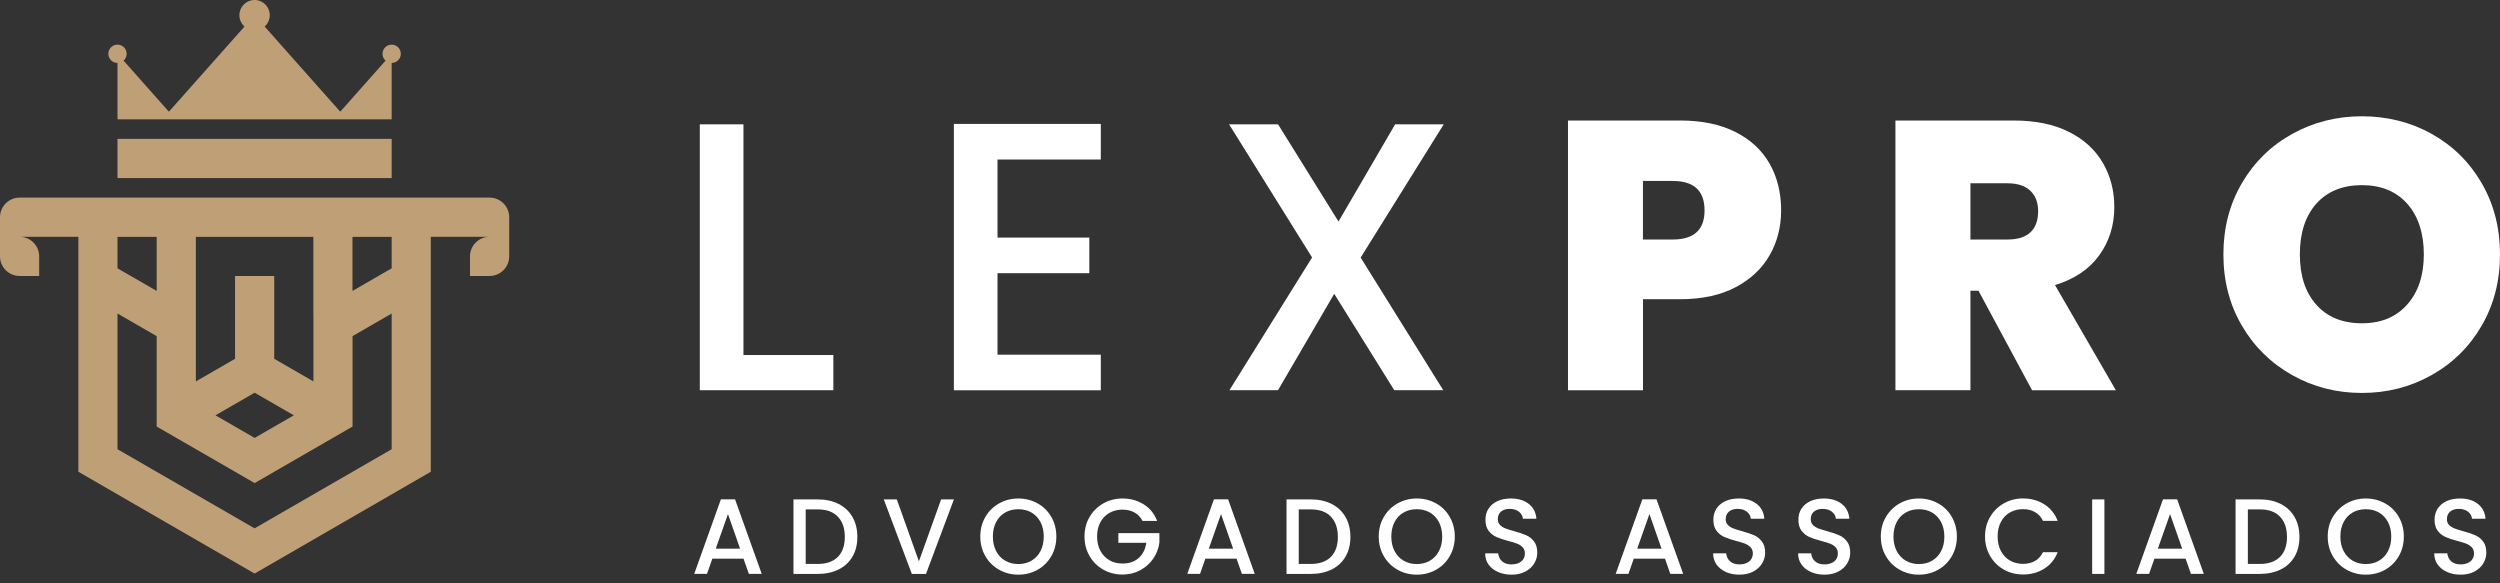
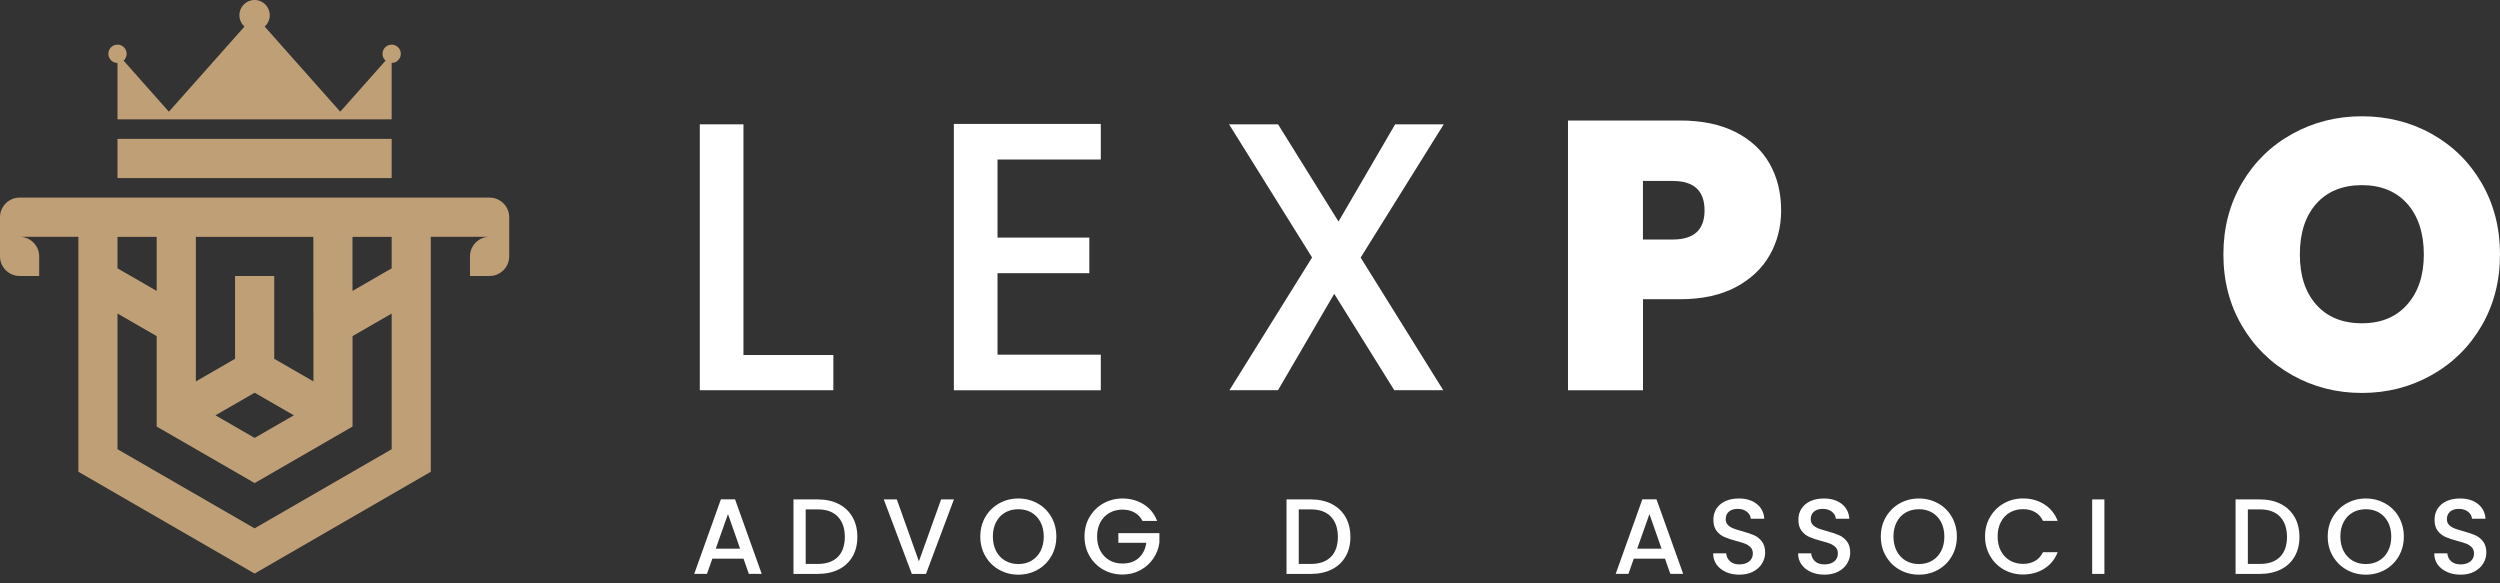
<svg xmlns="http://www.w3.org/2000/svg" width="270" height="63" viewBox="0 0 270 63" fill="none">
  <rect x="0" y="0" width="270" height="63" fill="#333333" stroke="none" />
  <path fill-rule="evenodd" clip-rule="evenodd" d="M33.842 19.231H42.3V14.999H12.689V19.231H33.842ZM38.068 25.579V31.42L42.3 28.978V25.579H38.068ZM33.842 33.861V25.579H21.153V41.192L25.385 38.75V29.811H29.617V38.75L33.849 41.192V33.867L33.842 33.861ZM16.921 31.42V25.579H12.689V28.978L16.921 31.42ZM42.3 12.89H12.689V6.799C12.145 6.799 11.7 6.354 11.7 5.809C11.7 5.265 12.145 4.82 12.689 4.82C13.234 4.82 13.678 5.265 13.678 5.809C13.678 6.104 13.547 6.367 13.347 6.548L15.832 9.353L18.242 12.063L22.499 7.268L26.405 2.867C26.067 2.567 25.854 2.128 25.854 1.64C25.854 0.732 26.587 0 27.495 0C28.402 0 29.135 0.732 29.135 1.64C29.135 2.128 28.922 2.567 28.584 2.867L32.49 7.268L36.747 12.063L39.151 9.353L41.642 6.548C41.436 6.367 41.311 6.104 41.311 5.809C41.311 5.265 41.755 4.82 42.3 4.82C42.844 4.82 43.289 5.265 43.289 5.809C43.289 6.354 42.844 6.799 42.3 6.799V12.89ZM50.764 29.805H52.879C54.044 29.805 54.995 28.853 54.995 27.689V23.457C54.995 22.292 54.044 21.341 52.879 21.341H2.116C0.952 21.341 0 22.292 0 23.457V27.689C0 28.853 0.952 29.805 2.116 29.805H4.232V27.689C4.232 26.524 3.28 25.573 2.116 25.573H8.464V50.951L17.979 56.448L27.495 61.944L37.01 56.448L46.525 50.951V25.573H52.873C51.709 25.573 50.757 26.524 50.757 27.689V29.805H50.764ZM38.068 36.303L42.3 33.861V48.516L27.495 57.061L16.301 50.601L12.689 48.516V33.861L16.921 36.303V46.068L19.626 47.627L27.501 52.172L35.157 47.752L38.074 46.068V36.303H38.068ZM21.153 43.633L23.269 44.854L27.501 42.413L31.733 44.854L33.849 43.633L27.501 47.295L21.153 43.633Z" fill="#BF9F76" />
  <path d="M80.293 38.343H90.002V42.143H75.579V13.428H80.293V38.343Z" fill="white" />
  <path d="M107.731 17.228V25.66H117.647V29.504H107.731V38.306H118.886V42.15H103.017V13.384H118.886V17.228H107.731Z" fill="white" />
  <path d="M146.944 27.808L155.871 42.143H150.581L144.096 31.733L138.024 42.143H132.778L141.705 27.808L132.74 13.428H138.03L144.559 23.926L150.675 13.428H155.921L146.957 27.808H146.944Z" fill="white" />
  <path d="M191.135 27.538C190.321 28.985 189.094 30.143 187.46 31.013C185.82 31.883 183.817 32.315 181.45 32.315H177.444V42.15H169.343V13.015H181.45C183.792 13.015 185.782 13.428 187.422 14.254C189.063 15.081 190.296 16.226 191.122 17.685C191.949 19.143 192.362 20.828 192.362 22.724C192.362 24.49 191.955 26.092 191.141 27.538H191.135ZM184.092 22.724C184.092 20.602 182.946 19.544 180.661 19.544H177.438V25.867H180.661C182.946 25.867 184.092 24.822 184.092 22.724Z" fill="white" />
-   <path d="M219.462 42.143L213.677 31.401H212.807V42.143H204.707V13.015H217.477C219.819 13.015 221.803 13.422 223.431 14.236C225.058 15.049 226.279 16.164 227.106 17.585C227.932 19.006 228.345 20.596 228.345 22.355C228.345 24.339 227.8 26.08 226.711 27.582C225.622 29.085 224.032 30.149 221.941 30.787L228.514 42.15H219.462V42.143ZM212.807 25.867H216.814C217.916 25.867 218.742 25.604 219.293 25.084C219.844 24.558 220.119 23.801 220.119 22.812C220.119 21.873 219.837 21.14 219.274 20.602C218.711 20.064 217.891 19.795 216.814 19.795H212.807V25.867Z" fill="white" />
  <path d="M247.564 40.516C245.279 39.232 243.463 37.461 242.13 35.182C240.796 32.91 240.127 30.343 240.127 27.476C240.127 24.609 240.796 22.042 242.13 19.77C243.463 17.497 245.279 15.726 247.564 14.461C249.849 13.196 252.359 12.558 255.082 12.558C257.805 12.558 260.353 13.19 262.626 14.461C264.898 15.732 266.695 17.497 268.016 19.77C269.336 22.042 270 24.609 270 27.476C270 30.343 269.336 32.91 268.016 35.182C266.695 37.455 264.892 39.232 262.601 40.516C260.316 41.799 257.805 42.438 255.082 42.438C252.359 42.438 249.849 41.799 247.564 40.516ZM259.978 32.891C261.173 31.539 261.774 29.736 261.774 27.476C261.774 25.216 261.173 23.338 259.978 21.998C258.782 20.665 257.148 19.995 255.082 19.995C253.016 19.995 251.351 20.665 250.162 21.998C248.978 23.332 248.384 25.16 248.384 27.476C248.384 29.792 248.978 31.576 250.162 32.91C251.345 34.243 252.985 34.913 255.082 34.913C257.179 34.913 258.782 34.237 259.978 32.891Z" fill="white" />
  <path d="M80.299 60.335H76.931L76.355 61.975H74.978L77.857 53.925H79.385L82.264 61.975H80.875L80.299 60.335ZM79.93 59.258L78.621 55.521L77.3 59.258H79.93Z" fill="white" />
  <path d="M90.578 54.432C91.223 54.758 91.717 55.233 92.068 55.84C92.418 56.448 92.594 57.168 92.594 57.988C92.594 58.808 92.418 59.515 92.068 60.116C91.717 60.717 91.217 61.18 90.578 61.5C89.933 61.819 89.182 61.982 88.324 61.982H85.695V53.937H88.324C89.182 53.937 89.933 54.1 90.578 54.432ZM90.49 60.141C90.991 59.634 91.242 58.914 91.242 57.988C91.242 57.061 90.991 56.329 90.49 55.803C89.99 55.277 89.27 55.014 88.324 55.014H87.016V60.905H88.324C89.263 60.905 89.99 60.648 90.49 60.141Z" fill="white" />
  <path d="M103.023 53.937L100.006 61.982H98.478L95.448 53.937H96.857L99.242 60.623L101.64 53.937H103.029H103.023Z" fill="white" />
  <path d="M107.912 61.537C107.286 61.187 106.786 60.698 106.422 60.066C106.053 59.44 105.872 58.733 105.872 57.944C105.872 57.155 106.053 56.448 106.422 55.828C106.786 55.202 107.286 54.714 107.912 54.363C108.538 54.013 109.227 53.837 109.978 53.837C110.729 53.837 111.424 54.013 112.057 54.363C112.689 54.714 113.183 55.202 113.54 55.828C113.903 56.454 114.085 57.161 114.085 57.944C114.085 58.726 113.903 59.44 113.54 60.066C113.177 60.692 112.683 61.187 112.057 61.537C111.431 61.888 110.736 62.063 109.978 62.063C109.221 62.063 108.545 61.888 107.912 61.537ZM111.399 60.554C111.819 60.31 112.144 59.966 112.376 59.515C112.607 59.064 112.726 58.545 112.726 57.95C112.726 57.355 112.607 56.836 112.376 56.385C112.138 55.941 111.812 55.596 111.399 55.352C110.98 55.114 110.51 54.995 109.978 54.995C109.446 54.995 108.97 55.114 108.557 55.352C108.138 55.59 107.812 55.934 107.581 56.385C107.343 56.836 107.23 57.355 107.23 57.95C107.23 58.545 107.349 59.064 107.581 59.515C107.812 59.966 108.144 60.316 108.557 60.554C108.977 60.798 109.446 60.917 109.978 60.917C110.51 60.917 110.986 60.798 111.399 60.554Z" fill="white" />
  <path d="M123.387 56.254C123.181 55.853 122.893 55.553 122.517 55.346C122.148 55.139 121.716 55.039 121.234 55.039C120.702 55.039 120.226 55.158 119.813 55.396C119.4 55.634 119.068 55.972 118.836 56.416C118.598 56.855 118.486 57.368 118.486 57.944C118.486 58.52 118.605 59.033 118.836 59.478C119.074 59.922 119.4 60.26 119.813 60.504C120.226 60.748 120.702 60.861 121.234 60.861C121.954 60.861 122.536 60.661 122.981 60.26C123.425 59.859 123.7 59.315 123.801 58.626H120.783V57.575H125.215V58.607C125.128 59.233 124.909 59.809 124.552 60.329C124.195 60.849 123.725 61.274 123.15 61.581C122.574 61.894 121.935 62.05 121.234 62.05C120.476 62.05 119.788 61.875 119.162 61.525C118.536 61.174 118.041 60.686 117.678 60.06C117.309 59.434 117.127 58.733 117.127 57.944C117.127 57.155 117.309 56.448 117.678 55.828C118.041 55.202 118.542 54.714 119.168 54.363C119.794 54.013 120.483 53.837 121.234 53.837C122.092 53.837 122.849 54.05 123.519 54.469C124.189 54.889 124.671 55.484 124.971 56.26H123.387V56.254Z" fill="white" />
-   <path d="M133.548 60.335H130.18L129.604 61.975H128.227L131.106 53.925H132.634L135.513 61.975H134.124L133.548 60.335ZM133.178 59.258L131.87 55.521L130.549 59.258H133.178Z" fill="white" />
  <path d="M143.827 54.432C144.472 54.758 144.966 55.233 145.317 55.84C145.667 56.448 145.843 57.168 145.843 57.988C145.843 58.808 145.667 59.515 145.317 60.116C144.966 60.717 144.465 61.18 143.827 61.5C143.182 61.819 142.431 61.982 141.573 61.982H138.944V53.937H141.573C142.431 53.937 143.182 54.1 143.827 54.432ZM143.739 60.141C144.24 59.634 144.49 58.914 144.49 57.988C144.49 57.061 144.24 56.329 143.739 55.803C143.238 55.277 142.518 55.014 141.573 55.014H140.265V60.905H141.573C142.512 60.905 143.238 60.648 143.739 60.141Z" fill="white" />
-   <path d="M150.945 61.537C150.319 61.187 149.818 60.698 149.455 60.066C149.085 59.44 148.904 58.733 148.904 57.944C148.904 57.155 149.085 56.448 149.455 55.828C149.818 55.202 150.319 54.714 150.945 54.363C151.571 54.013 152.259 53.837 153.01 53.837C153.762 53.837 154.457 54.013 155.089 54.363C155.721 54.714 156.216 55.202 156.572 55.828C156.929 56.454 157.117 57.161 157.117 57.944C157.117 58.726 156.936 59.44 156.572 60.066C156.209 60.692 155.715 61.187 155.089 61.537C154.463 61.888 153.768 62.063 153.01 62.063C152.253 62.063 151.577 61.888 150.945 61.537ZM154.431 60.554C154.851 60.31 155.176 59.966 155.408 59.515C155.646 59.064 155.759 58.545 155.759 57.95C155.759 57.355 155.64 56.836 155.408 56.385C155.17 55.941 154.845 55.596 154.431 55.352C154.012 55.114 153.543 54.995 153.01 54.995C152.478 54.995 152.003 55.114 151.589 55.352C151.17 55.59 150.844 55.934 150.613 56.385C150.375 56.836 150.262 57.355 150.262 57.95C150.262 58.545 150.381 59.064 150.613 59.515C150.844 59.966 151.176 60.316 151.589 60.554C152.009 60.798 152.478 60.917 153.01 60.917C153.543 60.917 154.018 60.798 154.431 60.554Z" fill="white" />
-   <path d="M161.787 61.775C161.355 61.587 161.017 61.318 160.767 60.974C160.516 60.63 160.397 60.223 160.397 59.759H161.806C161.837 60.11 161.975 60.392 162.219 60.617C162.463 60.842 162.801 60.955 163.246 60.955C163.69 60.955 164.053 60.842 164.31 60.623C164.567 60.404 164.692 60.122 164.692 59.772C164.692 59.503 164.61 59.283 164.454 59.114C164.297 58.946 164.097 58.814 163.866 58.72C163.628 58.626 163.302 58.526 162.889 58.42C162.363 58.282 161.937 58.138 161.612 57.994C161.286 57.85 161.005 57.631 160.773 57.33C160.541 57.03 160.429 56.629 160.429 56.128C160.429 55.665 160.541 55.258 160.773 54.914C161.005 54.57 161.33 54.3 161.743 54.113C162.163 53.925 162.639 53.837 163.189 53.837C163.966 53.837 164.604 54.031 165.105 54.419C165.6 54.807 165.881 55.346 165.931 56.022H164.473C164.448 55.728 164.31 55.477 164.053 55.271C163.797 55.064 163.465 54.958 163.045 54.958C162.67 54.958 162.357 55.052 162.119 55.246C161.881 55.44 161.762 55.715 161.762 56.078C161.762 56.322 161.837 56.529 161.987 56.686C162.138 56.842 162.332 56.967 162.563 57.061C162.795 57.155 163.114 57.255 163.515 57.362C164.047 57.506 164.479 57.656 164.817 57.8C165.155 57.944 165.437 58.169 165.675 58.476C165.913 58.783 166.025 59.19 166.025 59.697C166.025 60.104 165.913 60.492 165.693 60.855C165.474 61.218 165.155 61.506 164.736 61.731C164.316 61.95 163.822 62.063 163.252 62.063C162.714 62.063 162.225 61.969 161.793 61.781L161.787 61.775Z" fill="white" />
  <path d="M179.816 60.335H176.448L175.872 61.975H174.495L177.375 53.925H178.902L181.782 61.975H180.392L179.816 60.335ZM179.447 59.258L178.139 55.521L176.818 59.258H179.447Z" fill="white" />
  <path d="M186.408 61.775C185.976 61.587 185.638 61.318 185.388 60.974C185.144 60.63 185.019 60.223 185.019 59.759H186.427C186.458 60.11 186.596 60.392 186.84 60.617C187.084 60.842 187.422 60.955 187.861 60.955C188.299 60.955 188.668 60.842 188.925 60.623C189.182 60.404 189.307 60.122 189.307 59.772C189.307 59.503 189.225 59.283 189.069 59.114C188.912 58.946 188.712 58.814 188.48 58.72C188.243 58.626 187.917 58.526 187.504 58.42C186.978 58.282 186.552 58.138 186.227 57.994C185.901 57.85 185.62 57.631 185.388 57.33C185.156 57.03 185.044 56.629 185.044 56.128C185.044 55.665 185.163 55.258 185.388 54.914C185.62 54.57 185.945 54.3 186.358 54.113C186.778 53.925 187.253 53.837 187.804 53.837C188.581 53.837 189.219 54.031 189.72 54.419C190.221 54.807 190.496 55.346 190.546 56.022H189.088C189.063 55.728 188.925 55.477 188.668 55.271C188.412 55.064 188.08 54.958 187.66 54.958C187.285 54.958 186.972 55.052 186.734 55.246C186.496 55.44 186.377 55.715 186.377 56.078C186.377 56.322 186.452 56.529 186.602 56.686C186.753 56.842 186.947 56.967 187.178 57.061C187.41 57.155 187.723 57.255 188.124 57.362C188.656 57.506 189.088 57.656 189.426 57.8C189.764 57.944 190.045 58.169 190.283 58.476C190.521 58.783 190.634 59.19 190.634 59.697C190.634 60.104 190.521 60.492 190.302 60.855C190.083 61.218 189.764 61.506 189.344 61.731C188.925 61.95 188.43 62.063 187.854 62.063C187.316 62.063 186.828 61.969 186.396 61.781L186.408 61.775Z" fill="white" />
  <path d="M195.586 61.775C195.154 61.587 194.816 61.318 194.565 60.974C194.315 60.63 194.196 60.223 194.196 59.759H195.604C195.636 60.11 195.773 60.392 196.018 60.617C196.262 60.842 196.6 60.955 197.044 60.955C197.489 60.955 197.852 60.842 198.109 60.623C198.365 60.404 198.49 60.122 198.49 59.772C198.49 59.503 198.409 59.283 198.253 59.114C198.096 58.946 197.896 58.814 197.664 58.72C197.426 58.626 197.101 58.526 196.687 58.42C196.162 58.282 195.736 58.138 195.41 57.994C195.085 57.85 194.803 57.631 194.572 57.33C194.34 57.03 194.227 56.629 194.227 56.128C194.227 55.665 194.34 55.258 194.572 54.914C194.803 54.57 195.129 54.3 195.542 54.113C195.961 53.925 196.437 53.837 196.988 53.837C197.764 53.837 198.403 54.031 198.904 54.419C199.398 54.807 199.68 55.346 199.73 56.022H198.271C198.246 55.728 198.109 55.477 197.852 55.271C197.595 55.064 197.263 54.958 196.844 54.958C196.468 54.958 196.155 55.052 195.917 55.246C195.68 55.44 195.561 55.715 195.561 56.078C195.561 56.322 195.636 56.529 195.786 56.686C195.936 56.842 196.13 56.967 196.362 57.061C196.594 57.155 196.913 57.255 197.313 57.362C197.846 57.506 198.278 57.656 198.616 57.8C198.954 57.944 199.235 58.169 199.473 58.476C199.711 58.783 199.824 59.19 199.824 59.697C199.824 60.104 199.711 60.492 199.492 60.855C199.273 61.218 198.954 61.506 198.534 61.731C198.115 61.95 197.62 62.063 197.051 62.063C196.512 62.063 196.024 61.969 195.592 61.781L195.586 61.775Z" fill="white" />
  <path d="M205.17 61.537C204.544 61.187 204.043 60.698 203.68 60.066C203.311 59.44 203.129 58.733 203.129 57.944C203.129 57.155 203.311 56.448 203.68 55.828C204.049 55.208 204.544 54.714 205.17 54.363C205.796 54.013 206.485 53.837 207.236 53.837C207.987 53.837 208.682 54.013 209.314 54.363C209.946 54.714 210.441 55.202 210.798 55.828C211.155 56.454 211.342 57.161 211.342 57.944C211.342 58.726 211.161 59.44 210.798 60.066C210.435 60.692 209.94 61.187 209.314 61.537C208.688 61.888 207.993 62.063 207.236 62.063C206.478 62.063 205.802 61.888 205.17 61.537ZM208.663 60.554C209.083 60.31 209.408 59.966 209.64 59.515C209.878 59.064 209.99 58.545 209.99 57.95C209.99 57.355 209.871 56.836 209.64 56.385C209.402 55.941 209.076 55.596 208.663 55.352C208.244 55.114 207.774 54.995 207.242 54.995C206.71 54.995 206.234 55.114 205.821 55.352C205.402 55.59 205.076 55.934 204.844 56.385C204.607 56.836 204.494 57.355 204.494 57.95C204.494 58.545 204.613 59.064 204.844 59.515C205.082 59.966 205.408 60.316 205.821 60.554C206.24 60.798 206.71 60.917 207.242 60.917C207.774 60.917 208.25 60.798 208.663 60.554Z" fill="white" />
  <path d="M214.936 55.822C215.305 55.196 215.8 54.707 216.426 54.357C217.052 54.006 217.74 53.831 218.492 53.831C219.349 53.831 220.107 54.044 220.777 54.463C221.44 54.883 221.928 55.477 222.229 56.254H220.645C220.438 55.828 220.15 55.515 219.775 55.302C219.399 55.089 218.974 54.989 218.492 54.989C217.959 54.989 217.484 55.108 217.07 55.346C216.651 55.584 216.326 55.928 216.094 56.379C215.856 56.83 215.743 57.349 215.743 57.944C215.743 58.539 215.862 59.058 216.094 59.503C216.332 59.947 216.657 60.298 217.07 60.536C217.484 60.773 217.959 60.899 218.492 60.899C218.98 60.899 219.406 60.792 219.775 60.586C220.144 60.379 220.432 60.06 220.645 59.634H222.229C221.928 60.404 221.446 60.999 220.777 61.418C220.107 61.838 219.349 62.044 218.492 62.044C217.734 62.044 217.045 61.869 216.419 61.518C215.793 61.168 215.299 60.68 214.936 60.053C214.573 59.428 214.385 58.726 214.385 57.938C214.385 57.149 214.566 56.441 214.936 55.822Z" fill="white" />
  <path d="M227.275 53.937V61.982H225.954V53.937H227.275Z" fill="white" />
-   <path d="M236.045 60.335H232.677L232.101 61.975H230.724L233.604 53.925H235.131L238.011 61.975H236.621L236.045 60.335ZM235.676 59.258L234.367 55.521L233.046 59.258H235.676Z" fill="white" />
  <path d="M246.324 54.432C246.969 54.758 247.463 55.233 247.814 55.84C248.165 56.448 248.34 57.168 248.34 57.988C248.34 58.808 248.165 59.515 247.814 60.116C247.463 60.717 246.969 61.18 246.324 61.5C245.679 61.819 244.928 61.982 244.07 61.982H241.441V53.937H244.07C244.928 53.937 245.679 54.1 246.324 54.432ZM246.243 60.141C246.744 59.634 246.994 58.914 246.994 57.988C246.994 57.061 246.744 56.329 246.243 55.803C245.742 55.277 245.022 55.014 244.077 55.014H242.768V60.905H244.077C245.016 60.905 245.742 60.648 246.243 60.141Z" fill="white" />
  <path d="M253.442 61.537C252.816 61.187 252.315 60.698 251.946 60.066C251.576 59.44 251.395 58.733 251.395 57.944C251.395 57.155 251.576 56.448 251.946 55.828C252.315 55.208 252.81 54.714 253.442 54.363C254.074 54.013 254.757 53.837 255.508 53.837C256.259 53.837 256.954 54.013 257.586 54.363C258.218 54.714 258.713 55.202 259.07 55.828C259.427 56.454 259.614 57.161 259.614 57.944C259.614 58.726 259.433 59.44 259.07 60.066C258.707 60.692 258.212 61.187 257.586 61.537C256.96 61.888 256.265 62.063 255.508 62.063C254.75 62.063 254.074 61.888 253.442 61.537ZM256.929 60.554C257.348 60.31 257.674 59.966 257.905 59.515C258.143 59.064 258.256 58.545 258.256 57.95C258.256 57.355 258.137 56.836 257.905 56.385C257.668 55.941 257.342 55.596 256.929 55.352C256.509 55.114 256.04 54.995 255.508 54.995C254.976 54.995 254.5 55.114 254.087 55.352C253.667 55.59 253.342 55.934 253.11 56.385C252.872 56.836 252.76 57.355 252.76 57.95C252.76 58.545 252.879 59.064 253.11 59.515C253.348 59.966 253.674 60.316 254.087 60.554C254.506 60.798 254.976 60.917 255.508 60.917C256.04 60.917 256.516 60.798 256.929 60.554Z" fill="white" />
  <path d="M264.291 61.775C263.859 61.587 263.521 61.318 263.27 60.974C263.02 60.63 262.901 60.223 262.901 59.759H264.31C264.341 60.11 264.479 60.392 264.723 60.617C264.967 60.842 265.305 60.955 265.749 60.955C266.194 60.955 266.557 60.842 266.814 60.623C267.07 60.404 267.195 60.122 267.195 59.772C267.195 59.503 267.114 59.283 266.958 59.114C266.801 58.946 266.601 58.814 266.369 58.72C266.131 58.626 265.806 58.526 265.393 58.42C264.867 58.282 264.441 58.138 264.115 57.994C263.79 57.85 263.508 57.631 263.277 57.33C263.045 57.03 262.932 56.629 262.932 56.128C262.932 55.665 263.051 55.258 263.277 54.914C263.508 54.57 263.834 54.3 264.247 54.113C264.666 53.925 265.148 53.837 265.693 53.837C266.476 53.837 267.114 54.031 267.609 54.419C268.109 54.807 268.385 55.346 268.435 56.022H266.976C266.951 55.728 266.814 55.477 266.557 55.271C266.3 55.064 265.968 54.958 265.549 54.958C265.173 54.958 264.86 55.052 264.623 55.246C264.385 55.44 264.266 55.715 264.266 56.078C264.266 56.322 264.341 56.529 264.491 56.686C264.641 56.842 264.835 56.967 265.061 57.061C265.292 57.155 265.612 57.255 266.012 57.362C266.544 57.506 266.976 57.656 267.314 57.8C267.652 57.944 267.934 58.169 268.172 58.476C268.41 58.783 268.523 59.19 268.523 59.697C268.523 60.104 268.41 60.492 268.191 60.855C267.972 61.218 267.652 61.506 267.233 61.731C266.814 61.95 266.319 62.063 265.749 62.063C265.211 62.063 264.723 61.969 264.291 61.781V61.775Z" fill="white" />
</svg>